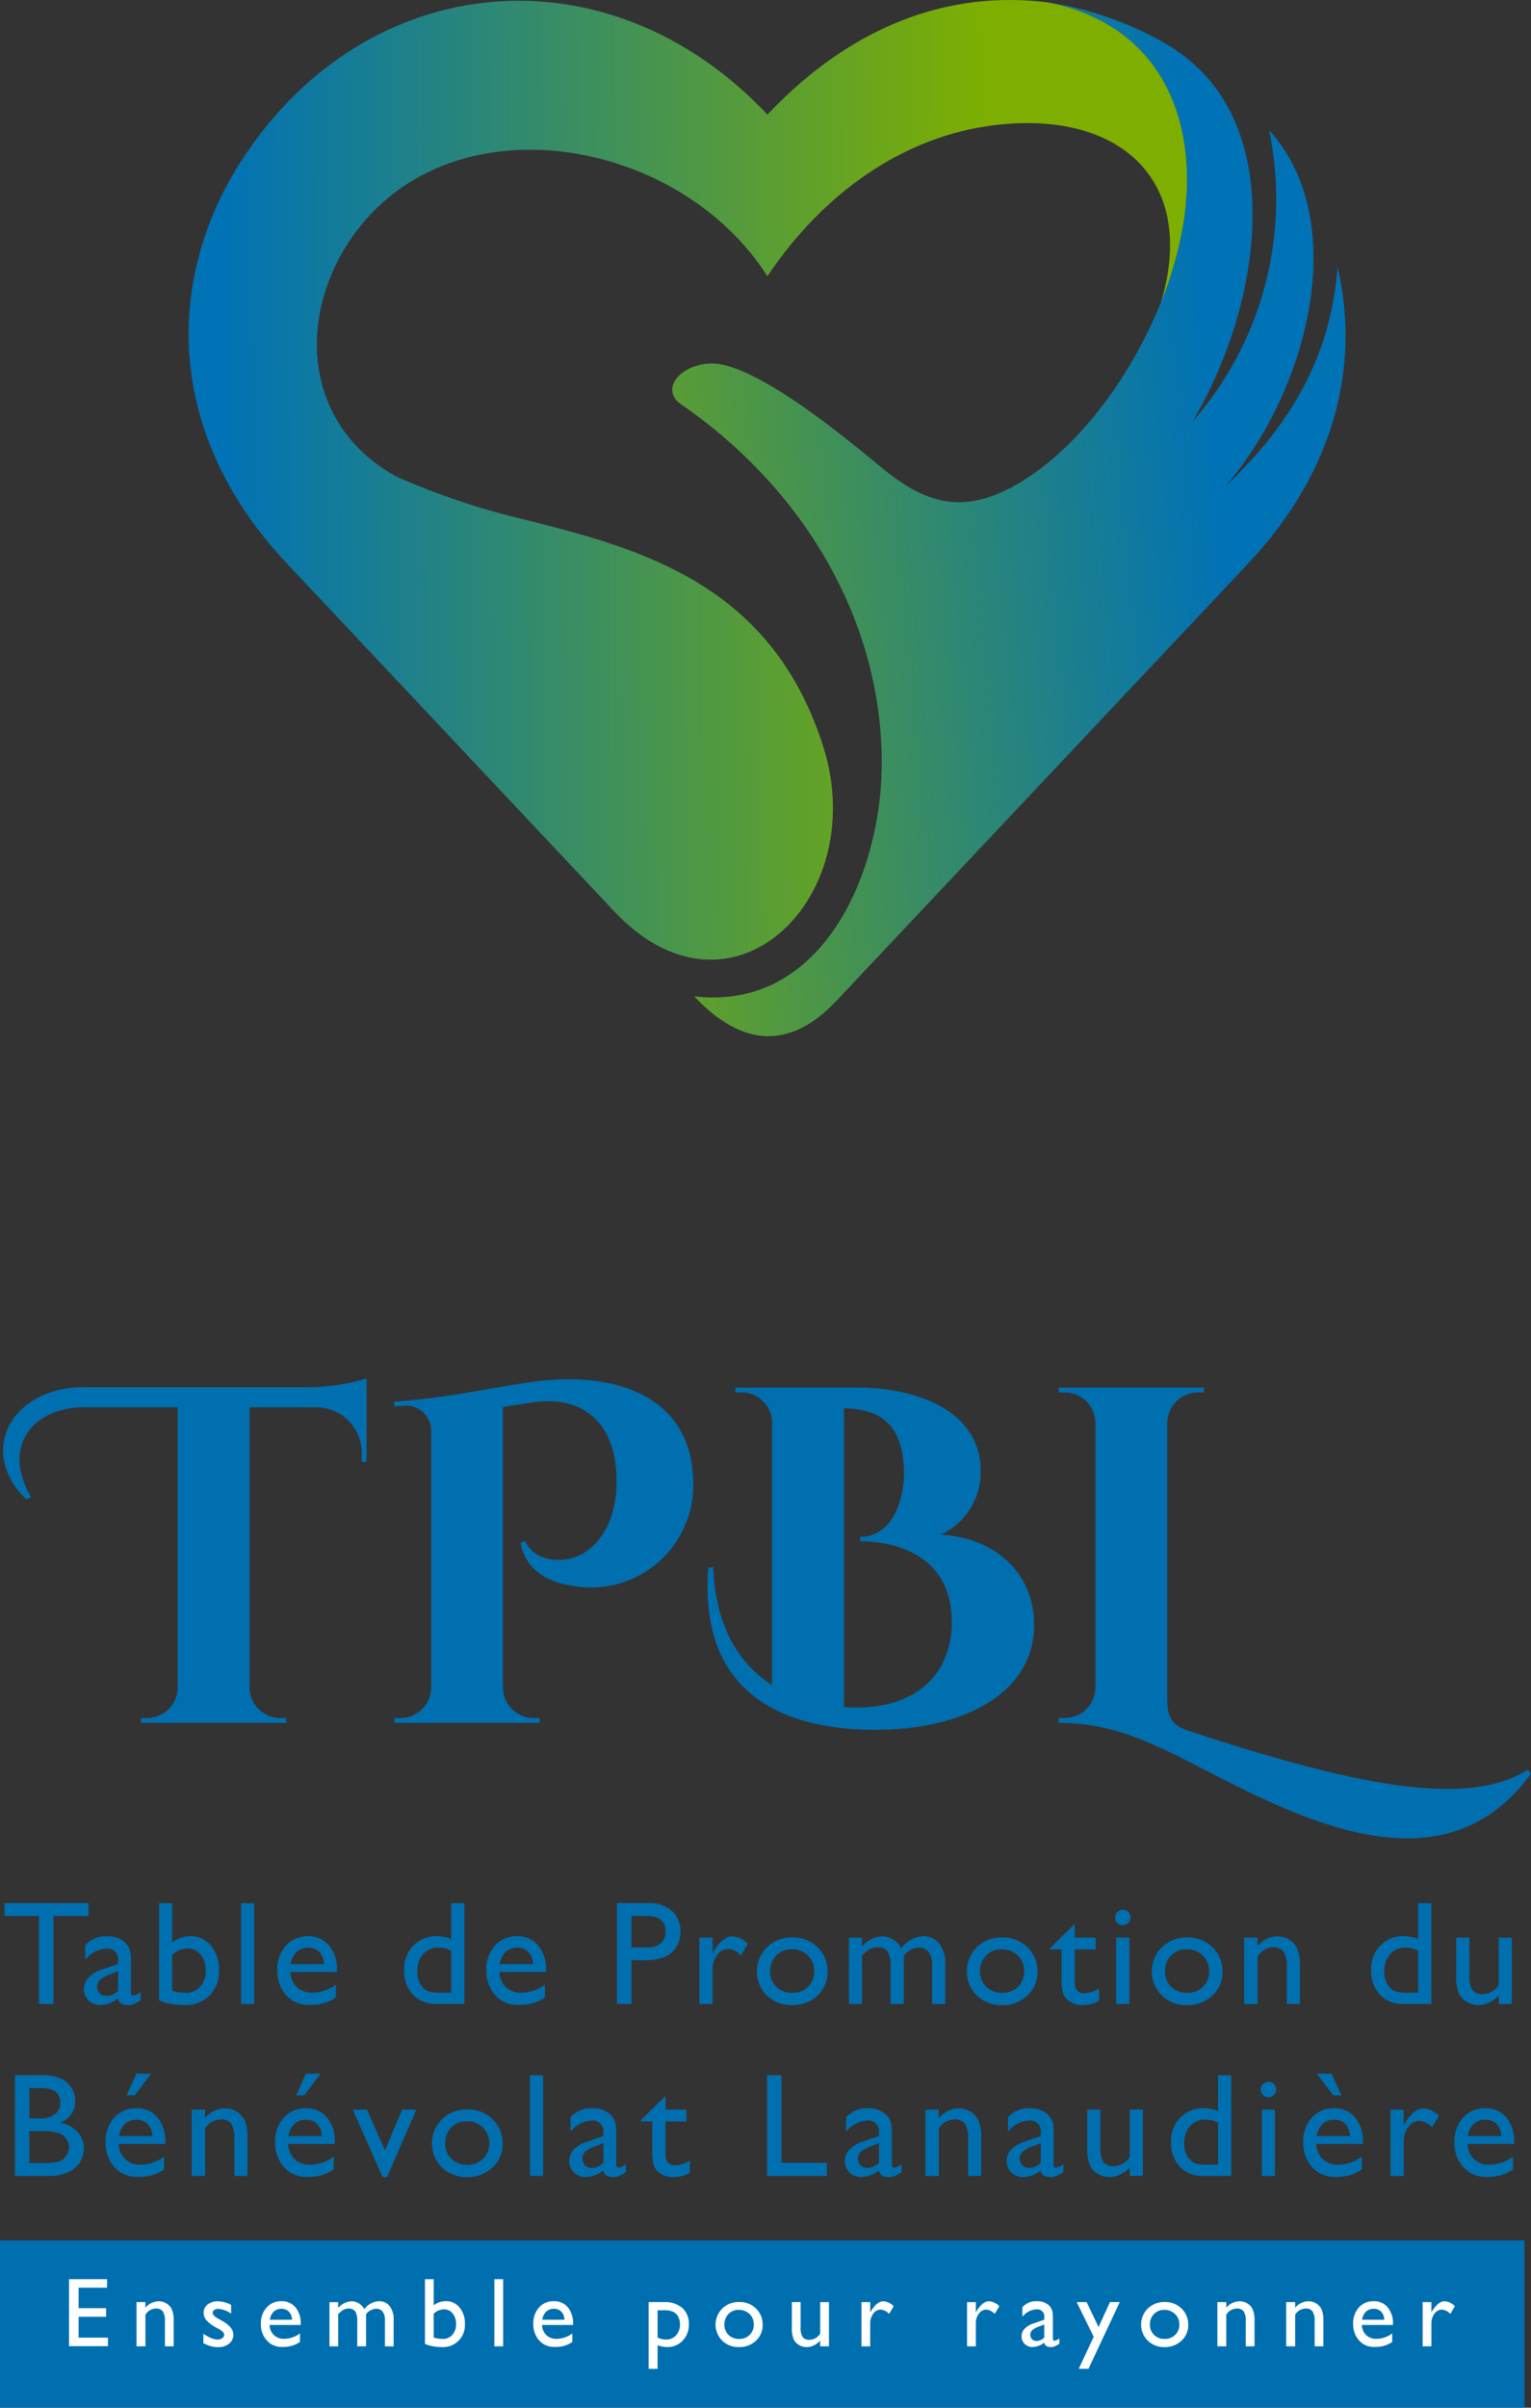
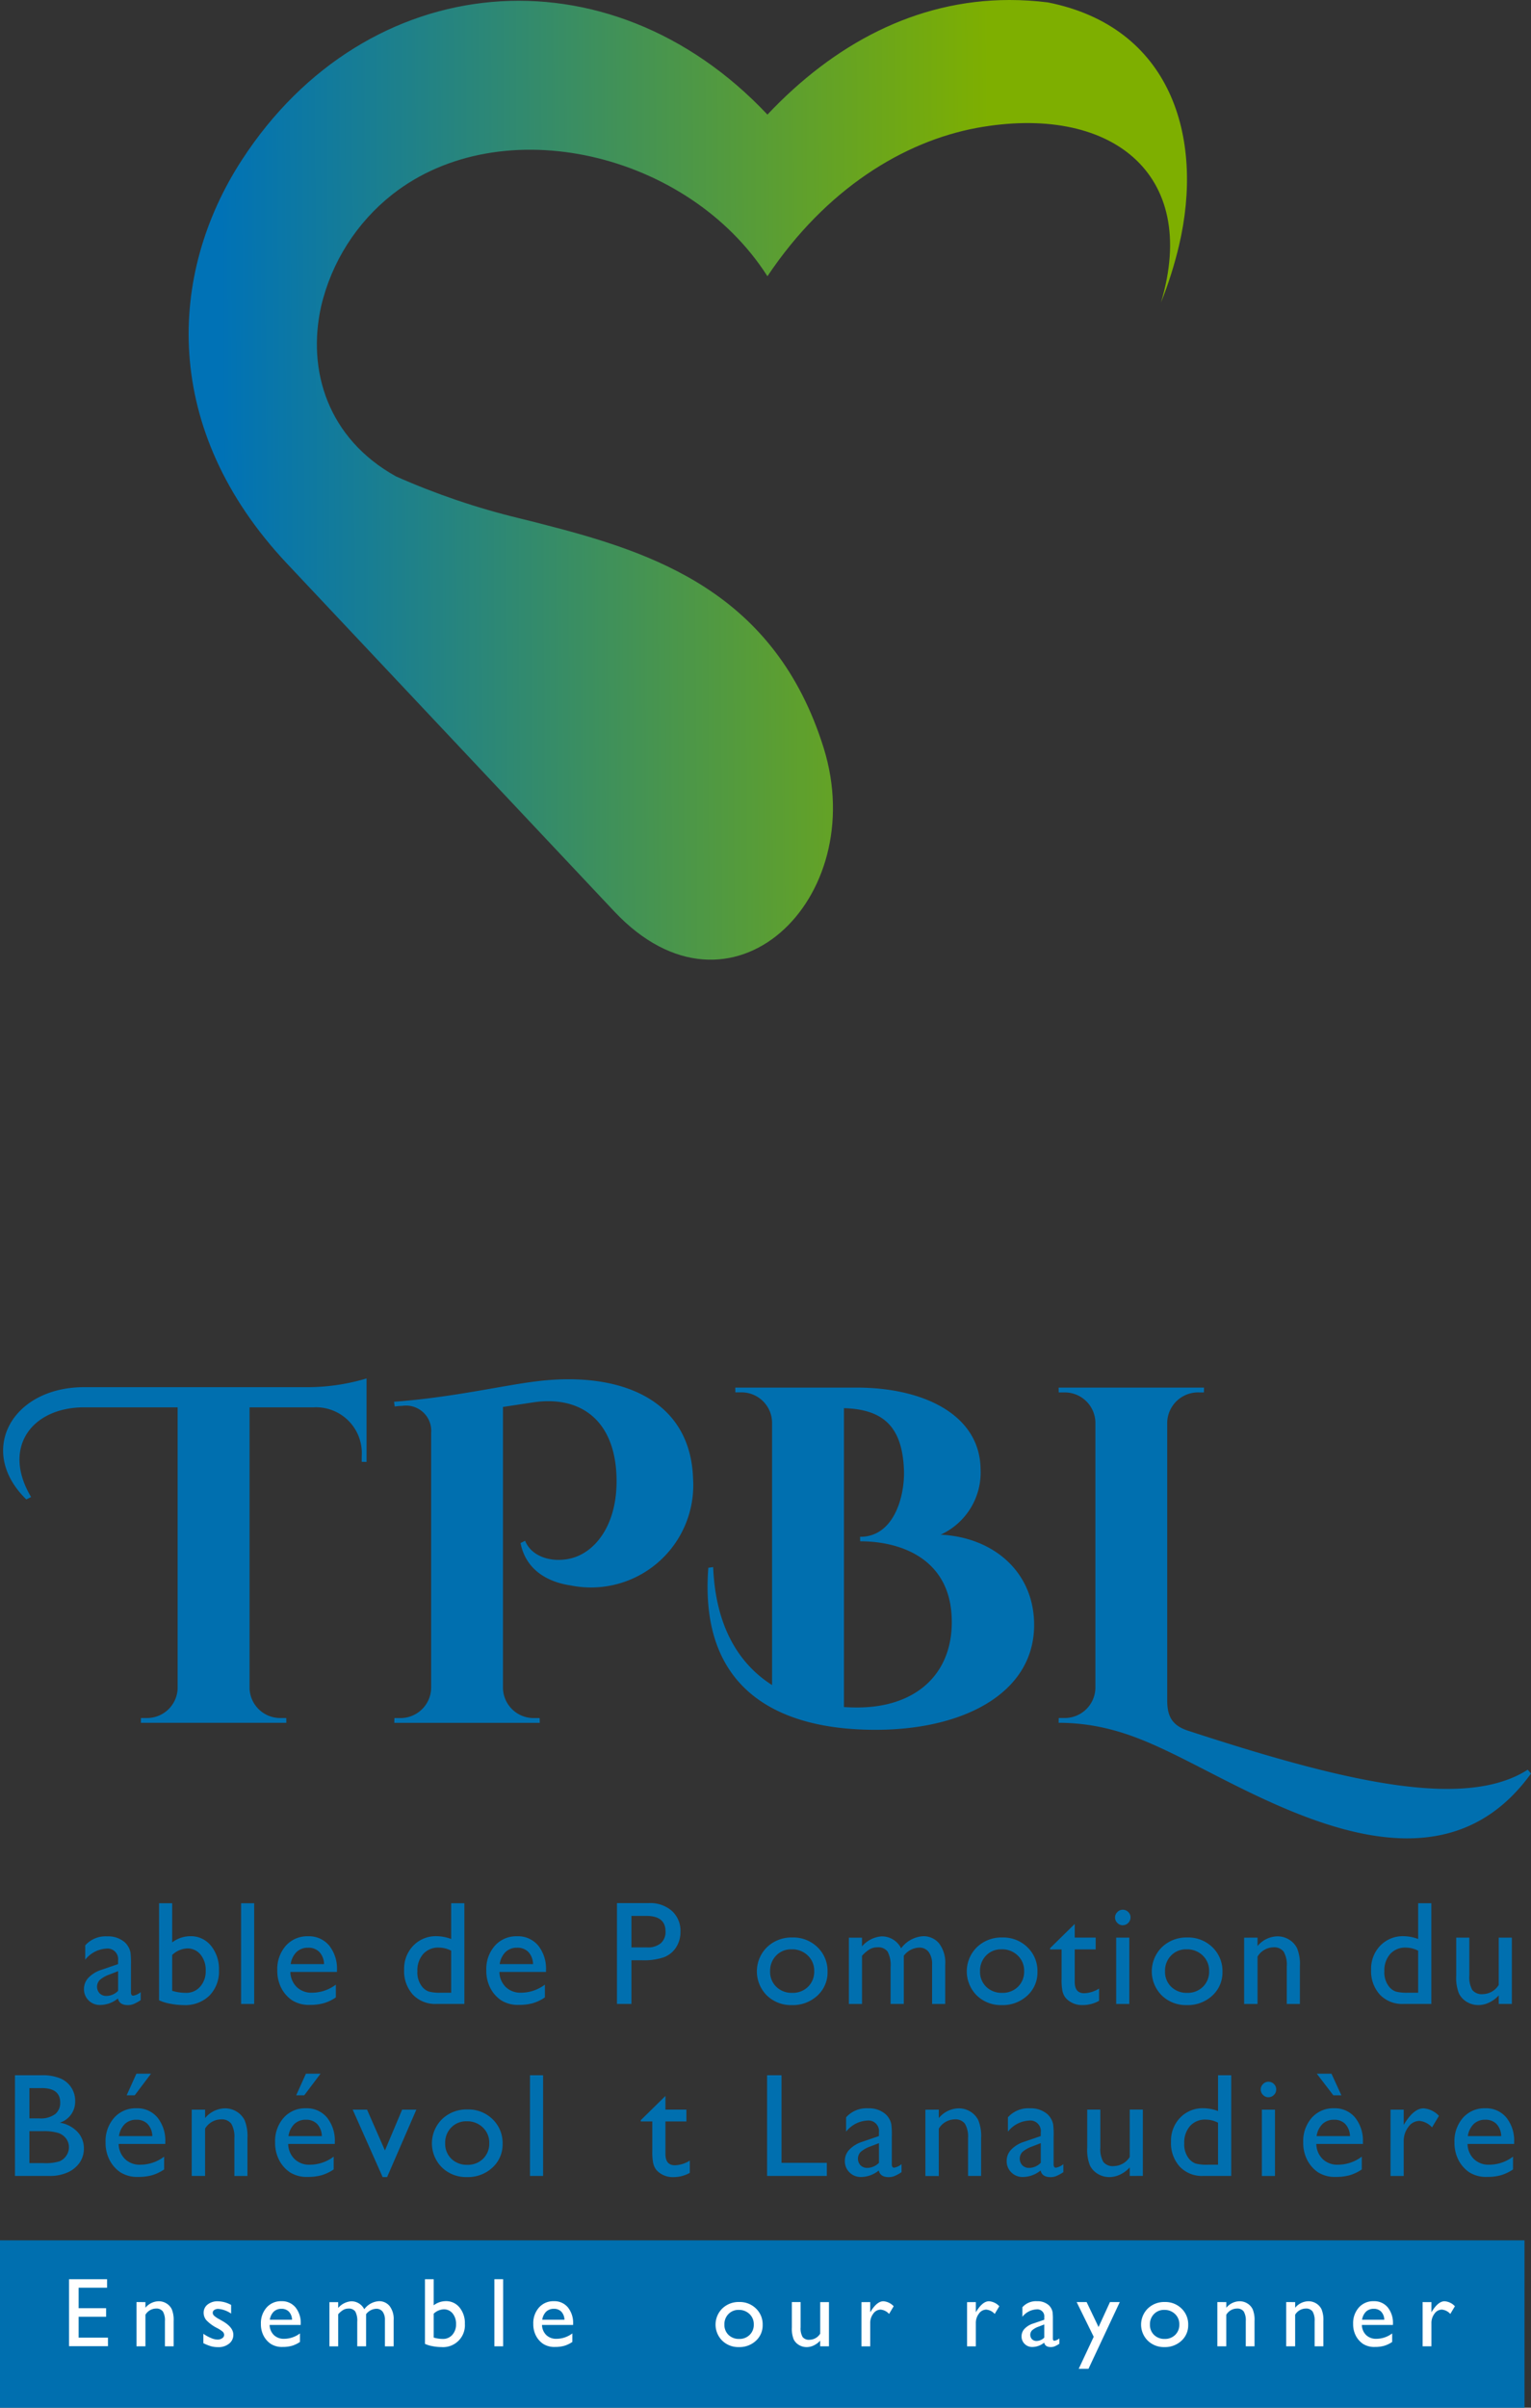
<svg xmlns="http://www.w3.org/2000/svg" id="logo-tpbl" width="179.605" height="282.306" viewBox="0 0 179.605 282.306">
  <rect x="0" y="0" width="179.605" height="282.306" fill="#333333" stroke="none" />
  <defs>
    <clipPath id="clip-path">
      <rect id="Rectangle_13" data-name="Rectangle 13" width="179.605" height="282.306" fill="none" />
    </clipPath>
    <clipPath id="clip-path-2">
      <path id="Tracé_117" data-name="Tracé 117" d="M123.732,28.735c-2.722,11.556-10.7,23.524-19.533,28.284-5.75,3.109-10.016,2.089-15.105-2.037-3.3-2.7-12.547-10.564-18.517-12.189-4.265-1.156-8.253,2.478-5.255,4.568,14.693,10.1,23.882,26,23.525,42.948-.277,12.408-7.1,28.2-21.985,26.466,5.448,5.78,11.09,6.494,16.755.442l48.231-51.2c10.539-11.2,13.068-23.716,10.483-34.8C141.617,40.9,137.545,49.1,129.1,57.046c9.493-10.839,15.1-30.9,5.2-41.848a39.547,39.547,0,0,1-9.025,34.225c8.254-13.7,11.914-36.4-3.8-44.735A39.461,39.461,0,0,0,108.351.232c14.391,2.861,18.381,15.736,15.381,28.5" transform="translate(-64.279 -0.232)" fill="none" />
    </clipPath>
    <linearGradient id="linear-gradient" x1="-0.945" y1="1.701" x2="0.009" y2="2.187" gradientUnits="objectBoundingBox">
      <stop offset="0" stop-color="#7eaf00" />
      <stop offset="0.241" stop-color="#7eaf00" />
      <stop offset="0.538" stop-color="#449253" />
      <stop offset="0.701" stop-color="#238284" />
      <stop offset="0.87" stop-color="#0072b6" />
      <stop offset="1" stop-color="#0072b6" />
    </linearGradient>
    <clipPath id="clip-path-3">
      <path id="Tracé_118" data-name="Tracé 118" d="M41.57,55.493l.264.124-.264-.124m-1.356-.664q.339.169.678.337-.34-.167-.678-.337M85.937,13.435C67.311-6.344,38.891-3.789,24.254,18.8c-8.639,13.317-9.492,31.53,5.31,47.268l38.407,40.8c13.674,14.526,30.046-1.487,24.57-19.151-5.7-18.269-19.92-22.918-32.932-26.247-.964-.247-1.9-.494-2.834-.714a84.6,84.6,0,0,1-14.416-4.9C34.34,51.4,31.906,43.407,33.581,35.915a23.561,23.561,0,0,1,8.365-13.126c12.848-10.069,34.72-4.925,43.991,9.6C92.789,22.158,101.894,16.6,110.48,15c15.6-2.862,26.192,5.228,21.624,20.47a47,47,0,0,0,2.118-6.686c3-12.768-.99-25.642-15.381-28.5A35.978,35.978,0,0,0,114.348,0C103.292,0,93.683,5.229,85.937,13.435" transform="translate(-18.038 -0.001)" fill="none" />
    </clipPath>
    <linearGradient id="linear-gradient-2" x1="-0.154" y1="2.26" x2="1.246" y2="2.252" gradientUnits="objectBoundingBox">
      <stop offset="0" stop-color="#0072b6" />
      <stop offset="0.163" stop-color="#0072b6" />
      <stop offset="0.683" stop-color="#7eaf00" />
      <stop offset="1" stop-color="#7eaf00" />
    </linearGradient>
  </defs>
  <g id="Groupe_9" data-name="Groupe 9">
    <g id="Groupe_8" data-name="Groupe 8" clip-path="url(#clip-path)">
      <path id="Tracé_59" data-name="Tracé 59" d="M36.282,132.76a24.231,24.231,0,0,0,6.652-1.021v9.787l-.567-.009v-.66a5.373,5.373,0,0,0-5.617-5.732H29.207V168.07a3.6,3.6,0,0,0,3.595,3.484h.712l.009.562H16.46l.009-.562h.71a3.591,3.591,0,0,0,3.592-3.444V135.125H9.8c-6.107,0-9.7,4.693-6.219,10.518l-.561.281c-5.84-5.683-1.684-13.164,6.78-13.164Z" transform="translate(0.068 29.885)" fill="#006faf" />
      <path id="Tracé_60" data-name="Tracé 60" d="M37.678,134.456c6.8-.5,12.754-1.915,16.63-2.387,9.665-1.226,18.141,1.941,18.451,11.4a12,12,0,0,1-14.366,12.52c-2.863-.423-5.282-1.938-5.873-4.97l.532-.264c.833,2.026,3.4,2.6,5.494,2.032,2.8-.752,5.408-4.006,5.23-9.557-.2-6.424-4.015-9.459-9.556-8.736l-3.763.568v32.95a3.6,3.6,0,0,0,3.591,3.53h.715l.01.561H37.71l.01-.561h.714a3.6,3.6,0,0,0,3.6-3.53V138.1a2.956,2.956,0,0,0-3.386-3.164,6.786,6.786,0,0,0-.889.076Z" transform="translate(8.547 29.903)" fill="#006faf" />
      <path id="Tracé_61" data-name="Tracé 61" d="M85.143,132.613c7.884,0,14.474,3.2,14.542,9.572A8.017,8.017,0,0,1,95,149.858c6.134.3,10.9,4.3,10.966,10.453.1,8.424-8.992,12.893-20.32,12.389-9.356-.394-19.02-4.4-17.9-18.962l.569-.079c.287,7.148,3.142,11.434,6.908,13.833V136.649a3.583,3.583,0,0,0-3.593-3.477h-.713l-.009-.556Zm-1.486,37.458c.509.033,1.016.05,1.515.05,7.076.01,11.3-4.072,11.131-10.363-.172-7.146-6.082-9.128-10.742-9.123l-.013-.526c3.858.016,5.19-4.471,5.154-7.608-.13-4.944-2.091-7.349-7.046-7.472Z" transform="translate(15.349 30.083)" fill="#006faf" />
      <path id="Tracé_62" data-name="Tracé 62" d="M156.642,177.866c-11.348,15.72-30.956,3.032-42.087-2.358-3.618-1.741-7.805-3.593-13.33-3.593l.01-.562h.72a3.594,3.594,0,0,0,3.586-3.53V136.705a3.594,3.594,0,0,0-3.59-3.527h-.716l-.009-.562h17.054l-.007.562H117.7a3.617,3.617,0,0,0-3.735,3.527v32.583c0,1.835.555,2.908,2.358,3.526,17.868,5.839,32.412,9.431,39.936,4.6Z" transform="translate(22.963 30.084)" fill="#006faf" />
-       <path id="Tracé_63" data-name="Tracé 63" d="M.429,181.88h9.863v1.505H6.177V193.7h-1.7V183.386H.429Z" transform="translate(0.097 41.26)" fill="#006faf" />
      <path id="Tracé_64" data-name="Tracé 64" d="M13.54,188.31v3.305c0,.265.091.4.271.4a1.859,1.859,0,0,0,.871-.415v.939a5.325,5.325,0,0,1-.84.461,1.845,1.845,0,0,1-.664.121q-.99,0-1.168-.778a3.34,3.34,0,0,1-2.087.762,1.842,1.842,0,0,1-1.352-.537,1.822,1.822,0,0,1-.541-1.348,1.9,1.9,0,0,1,.529-1.314,3.593,3.593,0,0,1,1.5-.918l1.969-.676v-.415a1.241,1.241,0,0,0-1.4-1.4,3.382,3.382,0,0,0-2.451,1.3v-1.682a3.194,3.194,0,0,1,2.578-1.056,2.979,2.979,0,0,1,2.019.659,2.087,2.087,0,0,1,.458.563,2.012,2.012,0,0,1,.256.7,10.116,10.116,0,0,1,.055,1.331m-1.511,3.136v-2.308l-1.032.4a3.492,3.492,0,0,0-1.112.629,1.14,1.14,0,0,0-.017,1.576,1.093,1.093,0,0,0,.8.3,1.937,1.937,0,0,0,1.361-.6" transform="translate(1.822 41.98)" fill="#006faf" />
      <path id="Tracé_65" data-name="Tracé 65" d="M15.211,181.894h1.537v4.59a3.545,3.545,0,0,1,2.13-.727,3.019,3.019,0,0,1,2.418,1.115,4.3,4.3,0,0,1,.939,2.866,4.022,4.022,0,0,1-1.12,2.987,4.069,4.069,0,0,1-3,1.112,8.4,8.4,0,0,1-1.584-.161,5.169,5.169,0,0,1-1.323-.406Zm1.537,6.059v4.209a5.561,5.561,0,0,0,1.615.237,2.13,2.13,0,0,0,1.67-.728,2.7,2.7,0,0,0,.647-1.867,2.85,2.85,0,0,0-.6-1.884,1.952,1.952,0,0,0-1.575-.728,2.718,2.718,0,0,0-1.751.761" transform="translate(3.451 41.263)" fill="#006faf" />
      <rect id="Rectangle_9" data-name="Rectangle 9" width="1.538" height="11.807" transform="translate(28.283 223.157)" fill="#006faf" />
      <path id="Tracé_66" data-name="Tracé 66" d="M33.519,189.231H28.051a2.53,2.53,0,0,0,.748,1.774,2.462,2.462,0,0,0,1.779.66,4.626,4.626,0,0,0,2.806-.947v1.5a5.049,5.049,0,0,1-1.407.676,5.845,5.845,0,0,1-1.635.2,3.66,3.66,0,0,1-2.078-.532,3.875,3.875,0,0,1-1.273-1.432,4.394,4.394,0,0,1-.476-2.084,4.13,4.13,0,0,1,1-2.886,3.359,3.359,0,0,1,2.612-1.112,3.082,3.082,0,0,1,2.468,1.081,4.328,4.328,0,0,1,.92,2.9Zm-5.434-.921H32a2.143,2.143,0,0,0-.55-1.419,1.762,1.762,0,0,0-1.318-.5,1.892,1.892,0,0,0-1.356.5,2.463,2.463,0,0,0-.689,1.419" transform="translate(6.015 41.98)" fill="#006faf" />
      <path id="Tracé_67" data-name="Tracé 67" d="M44.162,181.894h1.547V193.7H42.421a3.6,3.6,0,0,1-2.751-1.089,4.093,4.093,0,0,1-1.027-2.925,3.884,3.884,0,0,1,1.077-2.823,3.672,3.672,0,0,1,2.751-1.107,5,5,0,0,1,1.691.329Zm0,10.49v-4.928a3.2,3.2,0,0,0-1.454-.362,2.341,2.341,0,0,0-1.829.752,2.9,2.9,0,0,0-.68,2.027,2.655,2.655,0,0,0,.591,1.851,1.821,1.821,0,0,0,.751.525,5.112,5.112,0,0,0,1.429.135Z" transform="translate(8.766 41.263)" fill="#006faf" />
      <path id="Tracé_68" data-name="Tracé 68" d="M53.506,189.231H48.038a2.53,2.53,0,0,0,.748,1.774,2.462,2.462,0,0,0,1.779.66,4.626,4.626,0,0,0,2.806-.947v1.5a5.049,5.049,0,0,1-1.407.676,5.845,5.845,0,0,1-1.635.2,3.66,3.66,0,0,1-2.078-.532,3.875,3.875,0,0,1-1.273-1.432,4.394,4.394,0,0,1-.476-2.084,4.13,4.13,0,0,1,1-2.886,3.359,3.359,0,0,1,2.612-1.112,3.082,3.082,0,0,1,2.468,1.081,4.328,4.328,0,0,1,.92,2.9Zm-5.434-.921h3.912a2.143,2.143,0,0,0-.55-1.419,1.762,1.762,0,0,0-1.318-.5,1.892,1.892,0,0,0-1.356.5,2.463,2.463,0,0,0-.689,1.419" transform="translate(10.549 41.98)" fill="#006faf" />
      <path id="Tracé_69" data-name="Tracé 69" d="M58.994,193.7V181.88h3.744a3.852,3.852,0,0,1,2.7.914,3.146,3.146,0,0,1,1.006,2.451,3.282,3.282,0,0,1-.515,1.826,2.934,2.934,0,0,1-1.412,1.152,7.148,7.148,0,0,1-2.568.359H60.693V193.7Zm3.449-10.319H60.693v3.694h1.85a2.349,2.349,0,0,0,1.59-.487,1.741,1.741,0,0,0,.557-1.39q0-1.816-2.248-1.817" transform="translate(13.383 41.26)" fill="#006faf" />
-       <path id="Tracé_70" data-name="Tracé 70" d="M68.425,185.208v1.784l.083-.135q1.117-1.8,2.232-1.8a2.749,2.749,0,0,1,1.817.88l-.811,1.352a2.275,2.275,0,0,0-1.488-.761,1.594,1.594,0,0,0-1.288.709,2.677,2.677,0,0,0-.545,1.682v4.066H66.878v-7.776Z" transform="translate(15.171 41.98)" fill="#006faf" />
      <path id="Tracé_71" data-name="Tracé 71" d="M76.538,185.166a4.061,4.061,0,0,1,2.951,1.146,3.856,3.856,0,0,1,1.174,2.877,3.661,3.661,0,0,1-1.191,2.794,4.229,4.229,0,0,1-3,1.112,4.054,4.054,0,0,1-2.924-1.129,3.982,3.982,0,0,1,.012-5.662,4.136,4.136,0,0,1,2.979-1.137m-.085,1.386a2.421,2.421,0,0,0-1.816.728,2.535,2.535,0,0,0-.712,1.85,2.43,2.43,0,0,0,.728,1.822,2.574,2.574,0,0,0,1.868.705,2.524,2.524,0,0,0,1.854-.714,2.464,2.464,0,0,0,.723-1.83,2.436,2.436,0,0,0-.752-1.833,2.608,2.608,0,0,0-1.893-.728" transform="translate(16.418 42.005)" fill="#006faf" />
      <path id="Tracé_72" data-name="Tracé 72" d="M87.611,187.341v5.646H86.064v-4.328a3.4,3.4,0,0,0-.346-1.8,1.353,1.353,0,0,0-1.208-.512,1.814,1.814,0,0,0-.883.22,3.828,3.828,0,0,0-.918.778v5.646H81.171v-7.776h1.537v1.023a3.349,3.349,0,0,1,2.3-1.175,2.526,2.526,0,0,1,2.291,1.4,3.472,3.472,0,0,1,2.578-1.419,2.38,2.38,0,0,1,1.864.828,3.736,3.736,0,0,1,.731,2.527v4.59H90.932v-4.606a2.406,2.406,0,0,0-.4-1.488,1.356,1.356,0,0,0-1.142-.515,2.363,2.363,0,0,0-1.783.963" transform="translate(18.414 41.977)" fill="#006faf" />
      <path id="Tracé_73" data-name="Tracé 73" d="M96.61,185.166a4.061,4.061,0,0,1,2.951,1.146,3.856,3.856,0,0,1,1.174,2.877,3.661,3.661,0,0,1-1.191,2.794,4.229,4.229,0,0,1-3,1.112,4.054,4.054,0,0,1-2.924-1.129,3.982,3.982,0,0,1,.012-5.662,4.136,4.136,0,0,1,2.979-1.137m-.085,1.386a2.421,2.421,0,0,0-1.816.728A2.535,2.535,0,0,0,94,189.13a2.43,2.43,0,0,0,.728,1.822,2.574,2.574,0,0,0,1.869.705,2.524,2.524,0,0,0,1.854-.714,2.464,2.464,0,0,0,.723-1.83,2.436,2.436,0,0,0-.752-1.833,2.608,2.608,0,0,0-1.893-.728" transform="translate(20.971 42.005)" fill="#006faf" />
      <path id="Tracé_74" data-name="Tracé 74" d="M100.41,186.711l2.89-2.839v1.6h2.459v1.386H103.3v3.806q0,1.332,1.108,1.332a3.434,3.434,0,0,0,1.749-.55v1.438a3.891,3.891,0,0,1-1.937.5,2.563,2.563,0,0,1-1.757-.617,1.742,1.742,0,0,1-.363-.417,2.212,2.212,0,0,1-.24-.609,6.832,6.832,0,0,1-.1-1.433v-3.449H100.41Z" transform="translate(22.778 41.712)" fill="#006faf" />
      <path id="Tracé_75" data-name="Tracé 75" d="M107.516,182.514a.9.9,0,0,1,.65.263.853.853,0,0,1,.271.642.924.924,0,0,1-.921.913.857.857,0,0,1-.626-.274.889.889,0,0,1-.27-.639.873.873,0,0,1,.27-.628.855.855,0,0,1,.626-.276m-.761,3.271h1.538v7.776h-1.538Z" transform="translate(24.187 41.404)" fill="#006faf" />
      <path id="Tracé_76" data-name="Tracé 76" d="M114.3,185.166a4.061,4.061,0,0,1,2.951,1.146,3.856,3.856,0,0,1,1.174,2.877,3.661,3.661,0,0,1-1.191,2.794,4.229,4.229,0,0,1-3,1.112,4.054,4.054,0,0,1-2.924-1.129,3.982,3.982,0,0,1,.012-5.662,4.136,4.136,0,0,1,2.979-1.137m-.085,1.386a2.421,2.421,0,0,0-1.816.728,2.535,2.535,0,0,0-.712,1.85,2.43,2.43,0,0,0,.728,1.822,2.574,2.574,0,0,0,1.868.705,2.524,2.524,0,0,0,1.854-.714,2.464,2.464,0,0,0,.723-1.83,2.436,2.436,0,0,0-.752-1.833,2.608,2.608,0,0,0-1.893-.728" transform="translate(24.984 42.005)" fill="#006faf" />
      <path id="Tracé_77" data-name="Tracé 77" d="M120.536,185.208v.99a3.094,3.094,0,0,1,2.341-1.142,2.581,2.581,0,0,1,1.352.377,2.448,2.448,0,0,1,.951,1.031,4.923,4.923,0,0,1,.326,2.076v4.445h-1.538v-4.428a3.023,3.023,0,0,0-.364-1.7,1.386,1.386,0,0,0-1.216-.512,2.217,2.217,0,0,0-1.851,1.091v5.553h-1.572v-7.776Z" transform="translate(26.987 41.98)" fill="#006faf" />
      <path id="Tracé_78" data-name="Tracé 78" d="M136.625,181.894h1.547V193.7h-3.288a3.6,3.6,0,0,1-2.751-1.089,4.093,4.093,0,0,1-1.027-2.925,3.884,3.884,0,0,1,1.077-2.823,3.672,3.672,0,0,1,2.751-1.107,5,5,0,0,1,1.691.329Zm0,10.49v-4.928a3.2,3.2,0,0,0-1.454-.362,2.341,2.341,0,0,0-1.829.752,2.9,2.9,0,0,0-.68,2.027,2.655,2.655,0,0,0,.591,1.851,1.821,1.821,0,0,0,.751.525,5.112,5.112,0,0,0,1.429.135Z" transform="translate(29.742 41.263)" fill="#006faf" />
      <path id="Tracé_79" data-name="Tracé 79" d="M144.231,192.956v-1a3.6,3.6,0,0,1-1.12.833,2.916,2.916,0,0,1-1.256.3,2.612,2.612,0,0,1-1.356-.367,2.408,2.408,0,0,1-.939-1,5.011,5.011,0,0,1-.315-2.092V185.18h1.537v4.431a3.052,3.052,0,0,0,.351,1.71,1.417,1.417,0,0,0,1.231.485,2.252,2.252,0,0,0,1.867-1.074V185.18h1.538v7.776Z" transform="translate(31.588 42.008)" fill="#006faf" />
      <path id="Tracé_80" data-name="Tracé 80" d="M5.431,210.139h-4V198.332H4.526a5.4,5.4,0,0,1,2.283.394A2.826,2.826,0,0,1,8.491,201.4a2.571,2.571,0,0,1-1.8,2.494,3.641,3.641,0,0,1,2.059,1.065,2.775,2.775,0,0,1,.764,1.959,2.878,2.878,0,0,1-.465,1.616,3.385,3.385,0,0,1-1.364,1.157,5.049,5.049,0,0,1-2.252.448m-.855-10.3H3.124v3.549H4.247a2.849,2.849,0,0,0,1.922-.515,1.712,1.712,0,0,0,.57-1.335q0-1.7-2.164-1.7m.128,5.053H3.124v3.744H4.788a5.43,5.43,0,0,0,1.881-.216,1.78,1.78,0,0,0,.794-.671,1.756,1.756,0,0,0,.3-.981,1.666,1.666,0,0,0-.318-.988,1.865,1.865,0,0,0-.9-.667,5.639,5.639,0,0,0-1.843-.221" transform="translate(0.325 44.992)" fill="#006faf" />
      <path id="Tracé_81" data-name="Tracé 81" d="M17.1,206.422H11.63a2.531,2.531,0,0,0,.75,1.774,2.467,2.467,0,0,0,1.779.66,4.634,4.634,0,0,0,2.806-.947v1.5a5.071,5.071,0,0,1-1.408.676,5.885,5.885,0,0,1-1.635.2,3.663,3.663,0,0,1-2.078-.532,3.882,3.882,0,0,1-1.272-1.432,4.38,4.38,0,0,1-.477-2.084,4.129,4.129,0,0,1,1.006-2.886,3.36,3.36,0,0,1,2.612-1.113,3.078,3.078,0,0,1,2.467,1.082,4.328,4.328,0,0,1,.92,2.9Zm-5.433-.921h3.912a2.149,2.149,0,0,0-.55-1.419,1.764,1.764,0,0,0-1.318-.5,1.894,1.894,0,0,0-1.357.5,2.462,2.462,0,0,0-.688,1.419m3.76-7.319-1.911,2.535h-.946l1.142-2.535Z" transform="translate(2.29 44.958)" fill="#006faf" />
      <path id="Tracé_82" data-name="Tracé 82" d="M19.9,201.647v.99a3.094,3.094,0,0,1,2.341-1.142,2.582,2.582,0,0,1,1.352.377,2.448,2.448,0,0,1,.951,1.031,4.923,4.923,0,0,1,.326,2.076v4.445H23.336V205a3.023,3.023,0,0,0-.364-1.7,1.386,1.386,0,0,0-1.216-.512A2.217,2.217,0,0,0,19.9,203.87v5.553H18.333v-7.776Z" transform="translate(4.159 45.709)" fill="#006faf" />
      <path id="Tracé_83" data-name="Tracé 83" d="M33.309,206.422H27.841a2.531,2.531,0,0,0,.75,1.774,2.467,2.467,0,0,0,1.779.66,4.634,4.634,0,0,0,2.806-.947v1.5a5.071,5.071,0,0,1-1.408.676,5.885,5.885,0,0,1-1.635.2,3.663,3.663,0,0,1-2.078-.532,3.882,3.882,0,0,1-1.272-1.432,4.38,4.38,0,0,1-.477-2.084,4.129,4.129,0,0,1,1.006-2.886,3.36,3.36,0,0,1,2.612-1.113,3.078,3.078,0,0,1,2.467,1.082,4.328,4.328,0,0,1,.92,2.9Zm-5.432-.921h3.912a2.149,2.149,0,0,0-.55-1.419,1.764,1.764,0,0,0-1.318-.5,1.894,1.894,0,0,0-1.357.5,2.462,2.462,0,0,0-.688,1.419m3.76-7.319-1.911,2.535H28.78l1.142-2.535Z" transform="translate(5.967 44.958)" fill="#006faf" />
      <path id="Tracé_84" data-name="Tracé 84" d="M39.527,201.618h1.667l-3.433,7.911H37.24l-3.516-7.911h1.684l2.1,4.784Z" transform="translate(7.65 45.737)" fill="#006faf" />
      <path id="Tracé_85" data-name="Tracé 85" d="M45.467,201.6a4.062,4.062,0,0,1,2.951,1.146,3.856,3.856,0,0,1,1.174,2.877,3.661,3.661,0,0,1-1.191,2.794,4.229,4.229,0,0,1-3,1.112,4.054,4.054,0,0,1-2.924-1.129,3.982,3.982,0,0,1,.012-5.662,4.136,4.136,0,0,1,2.979-1.137m-.085,1.386a2.421,2.421,0,0,0-1.816.728,2.535,2.535,0,0,0-.712,1.85,2.43,2.43,0,0,0,.728,1.822,2.573,2.573,0,0,0,1.868.705,2.524,2.524,0,0,0,1.854-.714,2.464,2.464,0,0,0,.723-1.83,2.436,2.436,0,0,0-.752-1.833,2.608,2.608,0,0,0-1.893-.728" transform="translate(9.369 45.734)" fill="#006faf" />
      <rect id="Rectangle_10" data-name="Rectangle 10" width="1.538" height="11.807" transform="translate(62.173 243.324)" fill="#006faf" />
-       <path id="Tracé_86" data-name="Tracé 86" d="M59.943,204.749v3.305c0,.265.091.4.271.4a1.859,1.859,0,0,0,.871-.415v.939a5.324,5.324,0,0,1-.84.461,1.845,1.845,0,0,1-.664.121q-.99,0-1.168-.778a3.34,3.34,0,0,1-2.087.762A1.842,1.842,0,0,1,54.974,209a1.822,1.822,0,0,1-.541-1.348,1.9,1.9,0,0,1,.529-1.314,3.593,3.593,0,0,1,1.5-.918l1.969-.676v-.415a1.241,1.241,0,0,0-1.4-1.4,3.382,3.382,0,0,0-2.451,1.3v-1.682a3.194,3.194,0,0,1,2.578-1.056,2.979,2.979,0,0,1,2.019.659,2.087,2.087,0,0,1,.458.563,2.012,2.012,0,0,1,.256.7,10.117,10.117,0,0,1,.055,1.331m-1.511,3.136v-2.308l-1.032.4a3.492,3.492,0,0,0-1.112.629,1.14,1.14,0,0,0-.017,1.577,1.093,1.093,0,0,0,.8.3,1.937,1.937,0,0,0,1.361-.6" transform="translate(12.348 45.709)" fill="#006faf" />
      <path id="Tracé_87" data-name="Tracé 87" d="M61.274,203.149l2.89-2.839v1.6h2.459V203.3H64.164v3.806q0,1.332,1.108,1.332a3.434,3.434,0,0,0,1.749-.55v1.438a3.891,3.891,0,0,1-1.937.5,2.564,2.564,0,0,1-1.757-.617,1.743,1.743,0,0,1-.363-.417,2.213,2.213,0,0,1-.24-.609,6.833,6.833,0,0,1-.1-1.433V203.3H61.274Z" transform="translate(13.9 45.441)" fill="#006faf" />
      <path id="Tracé_88" data-name="Tracé 88" d="M73.35,198.332h1.691V208.6h5.316v1.538H73.35Z" transform="translate(16.64 44.992)" fill="#006faf" />
      <path id="Tracé_89" data-name="Tracé 89" d="M86.294,204.749v3.305c0,.265.092.4.271.4a1.859,1.859,0,0,0,.871-.415v.939a5.27,5.27,0,0,1-.84.461,1.84,1.84,0,0,1-.664.121q-.99,0-1.168-.778a3.34,3.34,0,0,1-2.087.762A1.839,1.839,0,0,1,81.326,209a1.817,1.817,0,0,1-.541-1.348,1.9,1.9,0,0,1,.528-1.314,3.609,3.609,0,0,1,1.5-.918l1.97-.676v-.415a1.242,1.242,0,0,0-1.4-1.4,3.382,3.382,0,0,0-2.451,1.3v-1.682a3.2,3.2,0,0,1,2.579-1.056,2.976,2.976,0,0,1,2.018.659,2.087,2.087,0,0,1,.458.563,1.988,1.988,0,0,1,.256.7,10.115,10.115,0,0,1,.055,1.331m-1.51,3.136v-2.308l-1.033.4a3.47,3.47,0,0,0-1.11.629,1.14,1.14,0,0,0-.017,1.577,1.091,1.091,0,0,0,.8.3,1.942,1.942,0,0,0,1.361-.6" transform="translate(18.326 45.709)" fill="#006faf" />
      <path id="Tracé_90" data-name="Tracé 90" d="M90.059,201.647v.99a3.094,3.094,0,0,1,2.341-1.142,2.582,2.582,0,0,1,1.352.377A2.448,2.448,0,0,1,94.7,202.9a4.923,4.923,0,0,1,.326,2.076v4.445H93.49V205a3.023,3.023,0,0,0-.364-1.7,1.386,1.386,0,0,0-1.216-.512,2.217,2.217,0,0,0-1.851,1.091v5.553H88.487v-7.776Z" transform="translate(20.073 45.709)" fill="#006faf" />
      <path id="Tracé_91" data-name="Tracé 91" d="M101.767,204.749v3.305c0,.265.091.4.271.4a1.859,1.859,0,0,0,.871-.415v.939a5.325,5.325,0,0,1-.84.461,1.845,1.845,0,0,1-.664.121q-.99,0-1.168-.778a3.34,3.34,0,0,1-2.087.762A1.842,1.842,0,0,1,96.8,209a1.822,1.822,0,0,1-.541-1.348,1.9,1.9,0,0,1,.529-1.314,3.593,3.593,0,0,1,1.5-.918l1.969-.676v-.415a1.241,1.241,0,0,0-1.4-1.4,3.382,3.382,0,0,0-2.451,1.3v-1.682a3.194,3.194,0,0,1,2.578-1.056,2.979,2.979,0,0,1,2.019.659,2.087,2.087,0,0,1,.458.563,2.012,2.012,0,0,1,.256.7,10.117,10.117,0,0,1,.055,1.331m-1.511,3.136v-2.308l-1.032.4a3.492,3.492,0,0,0-1.112.629,1.14,1.14,0,0,0-.017,1.577,1.093,1.093,0,0,0,.8.3,1.937,1.937,0,0,0,1.361-.6" transform="translate(21.836 45.709)" fill="#006faf" />
      <path id="Tracé_92" data-name="Tracé 92" d="M108.947,209.394v-1a3.6,3.6,0,0,1-1.12.833,2.916,2.916,0,0,1-1.256.3,2.612,2.612,0,0,1-1.356-.367,2.408,2.408,0,0,1-.939-1,5.011,5.011,0,0,1-.315-2.092v-4.455H105.5v4.431a3.051,3.051,0,0,0,.351,1.71,1.417,1.417,0,0,0,1.231.485,2.252,2.252,0,0,0,1.867-1.074v-5.553h1.538v7.776Z" transform="translate(23.584 45.737)" fill="#006faf" />
      <path id="Tracé_93" data-name="Tracé 93" d="M117.49,198.332h1.547v11.807h-3.288A3.6,3.6,0,0,1,113,209.05a4.093,4.093,0,0,1-1.027-2.925,3.884,3.884,0,0,1,1.077-2.823A3.672,3.672,0,0,1,115.8,202.2a5,5,0,0,1,1.691.329Zm0,10.49v-4.928a3.2,3.2,0,0,0-1.454-.362,2.341,2.341,0,0,0-1.829.752,2.9,2.9,0,0,0-.68,2.027,2.655,2.655,0,0,0,.591,1.851,1.821,1.821,0,0,0,.751.525,5.112,5.112,0,0,0,1.429.135Z" transform="translate(25.401 44.992)" fill="#006faf" />
      <path id="Tracé_94" data-name="Tracé 94" d="M121.446,198.953a.9.9,0,0,1,.65.261.857.857,0,0,1,.271.643.87.87,0,0,1-.271.642.879.879,0,0,1-.65.271.85.85,0,0,1-.626-.275.887.887,0,0,1-.271-.638.877.877,0,0,1,.271-.629.854.854,0,0,1,.626-.275m-.761,3.271h1.538V210h-1.538Z" transform="translate(27.347 45.133)" fill="#006faf" />
      <path id="Tracé_95" data-name="Tracé 95" d="M131.62,206.422h-5.468a2.53,2.53,0,0,0,.748,1.774,2.469,2.469,0,0,0,1.779.66,4.634,4.634,0,0,0,2.806-.947v1.5a5.048,5.048,0,0,1-1.407.676,5.891,5.891,0,0,1-1.635.2,3.66,3.66,0,0,1-2.078-.532,3.885,3.885,0,0,1-1.273-1.432,4.394,4.394,0,0,1-.476-2.084,4.128,4.128,0,0,1,1-2.886,3.36,3.36,0,0,1,2.612-1.113,3.079,3.079,0,0,1,2.468,1.082,4.328,4.328,0,0,1,.92,2.9Zm-5.434-.921H130.1a2.15,2.15,0,0,0-.551-1.419,1.763,1.763,0,0,0-1.318-.5,1.892,1.892,0,0,0-1.356.5,2.463,2.463,0,0,0-.689,1.419m1.741-7.319,1.166,2.535h-.946l-1.943-2.535Z" transform="translate(28.269 44.958)" fill="#006faf" />
      <path id="Tracé_96" data-name="Tracé 96" d="M134.511,201.647v1.784l.083-.135q1.117-1.8,2.232-1.8a2.749,2.749,0,0,1,1.817.88l-.811,1.352a2.275,2.275,0,0,0-1.488-.761,1.594,1.594,0,0,0-1.288.709,2.677,2.677,0,0,0-.545,1.682v4.066h-1.547v-7.776Z" transform="translate(30.163 45.709)" fill="#006faf" />
      <path id="Tracé_97" data-name="Tracé 97" d="M146.081,205.67h-5.468a2.53,2.53,0,0,0,.748,1.774,2.462,2.462,0,0,0,1.779.66,4.626,4.626,0,0,0,2.806-.947v1.5a5.048,5.048,0,0,1-1.407.676,5.845,5.845,0,0,1-1.635.2,3.66,3.66,0,0,1-2.078-.532,3.875,3.875,0,0,1-1.273-1.432,4.394,4.394,0,0,1-.476-2.084,4.13,4.13,0,0,1,1-2.886,3.359,3.359,0,0,1,2.612-1.112,3.082,3.082,0,0,1,2.468,1.081,4.328,4.328,0,0,1,.92,2.9Zm-5.434-.921h3.912a2.143,2.143,0,0,0-.55-1.419,1.762,1.762,0,0,0-1.318-.5,1.892,1.892,0,0,0-1.356.5,2.463,2.463,0,0,0-.69,1.419" transform="translate(31.55 45.709)" fill="#006faf" />
      <rect id="Rectangle_11" data-name="Rectangle 11" width="178.842" height="19.625" transform="translate(0 262.681)" fill="#006faf" />
      <g id="Groupe_33" data-name="Groupe 33" transform="translate(8.097 267.236)">
        <path id="Tracé_98" data-name="Tracé 98" d="M6.6,217.612h4.463v1H7.728v2.4h3.223v1.01H7.728v2.445H11.17v1H6.6Z" transform="translate(-6.6 -217.612)" fill="#fff" />
        <path id="Tracé_99" data-name="Tracé 99" d="M14.1,219.821v.66a2.056,2.056,0,0,1,1.559-.761,1.725,1.725,0,0,1,.9.25,1.641,1.641,0,0,1,.633.688,3.281,3.281,0,0,1,.217,1.383v2.964H16.387v-2.953a2.025,2.025,0,0,0-.242-1.135.93.93,0,0,0-.812-.341,1.474,1.474,0,0,0-1.233.726v3.7H13.052v-5.185Z" transform="translate(-5.136 -217.133)" fill="#fff" />
        <path id="Tracé_100" data-name="Tracé 100" d="M19.447,224.634v-1.1a4.674,4.674,0,0,0,.888.492,2.052,2.052,0,0,0,.763.189.953.953,0,0,0,.552-.158.453.453,0,0,0,.231-.377.513.513,0,0,0-.15-.375,3.46,3.46,0,0,0-.644-.429,4.575,4.575,0,0,1-1.3-.945,1.353,1.353,0,0,1-.308-.854,1.2,1.2,0,0,1,.465-.974,1.842,1.842,0,0,1,1.2-.378,3.286,3.286,0,0,1,1.559.428v1.015a3.119,3.119,0,0,0-1.493-.552.829.829,0,0,0-.481.126.389.389,0,0,0-.183.336.48.48,0,0,0,.166.344,2.791,2.791,0,0,0,.583.394l.367.209q1.3.734,1.3,1.622a1.291,1.291,0,0,1-.5,1.045,1.95,1.95,0,0,1-1.282.409,3.117,3.117,0,0,1-.823-.1,5.565,5.565,0,0,1-.907-.363" transform="translate(-3.686 -217.133)" fill="#fff" />
        <path id="Tracé_101" data-name="Tracé 101" d="M29.618,222.5H25.971a1.7,1.7,0,0,0,.5,1.184,1.648,1.648,0,0,0,1.185.438,3.092,3.092,0,0,0,1.871-.629v1a3.413,3.413,0,0,1-.939.45,3.942,3.942,0,0,1-1.089.135,2.449,2.449,0,0,1-1.386-.355,2.6,2.6,0,0,1-.848-.956,2.914,2.914,0,0,1-.318-1.389,2.761,2.761,0,0,1,.67-1.924,2.242,2.242,0,0,1,1.741-.741,2.054,2.054,0,0,1,1.645.721,2.881,2.881,0,0,1,.615,1.934Zm-3.623-.615H28.6a1.431,1.431,0,0,0-.367-.946,1.173,1.173,0,0,0-.878-.332,1.263,1.263,0,0,0-.9.332,1.646,1.646,0,0,0-.459.946" transform="translate(-2.438 -217.133)" fill="#fff" />
        <path id="Tracé_102" data-name="Tracé 102" d="M35.8,221.244v3.763H34.764v-2.884a2.268,2.268,0,0,0-.231-1.2.906.906,0,0,0-.806-.34,1.2,1.2,0,0,0-.589.146,2.547,2.547,0,0,0-.611.519v3.763H31.5v-5.183h1.026v.682a2.235,2.235,0,0,1,1.532-.783,1.686,1.686,0,0,1,1.527.934,2.315,2.315,0,0,1,1.718-.946,1.582,1.582,0,0,1,1.243.552,2.49,2.49,0,0,1,.488,1.684v3.06H38.01v-3.071a1.608,1.608,0,0,0-.265-.991.9.9,0,0,0-.761-.344,1.569,1.569,0,0,0-1.189.643" transform="translate(-0.951 -217.136)" fill="#fff" />
        <path id="Tracé_103" data-name="Tracé 103" d="M40.635,217.612h1.026v3.06a2.369,2.369,0,0,1,1.419-.485,2.01,2.01,0,0,1,1.612.743,2.864,2.864,0,0,1,.624,1.91,2.559,2.559,0,0,1-2.743,2.732,5.608,5.608,0,0,1-1.056-.107,3.481,3.481,0,0,1-.882-.27Zm1.026,4.04v2.806a3.7,3.7,0,0,0,1.076.158,1.422,1.422,0,0,0,1.113-.485,1.8,1.8,0,0,0,.432-1.245,1.905,1.905,0,0,0-.4-1.258,1.3,1.3,0,0,0-1.051-.483,1.813,1.813,0,0,0-1.166.507" transform="translate(1.121 -217.612)" fill="#fff" />
        <rect id="Rectangle_12" data-name="Rectangle 12" width="1.026" height="7.871" transform="translate(49.901 0)" fill="#fff" />
        <path id="Tracé_104" data-name="Tracé 104" d="M55.664,222.5H52.017a1.7,1.7,0,0,0,.5,1.184,1.648,1.648,0,0,0,1.185.438,3.092,3.092,0,0,0,1.871-.629v1a3.413,3.413,0,0,1-.939.45,3.942,3.942,0,0,1-1.089.135,2.449,2.449,0,0,1-1.386-.355,2.6,2.6,0,0,1-.848-.956,2.914,2.914,0,0,1-.318-1.389,2.761,2.761,0,0,1,.67-1.924,2.242,2.242,0,0,1,1.741-.741,2.054,2.054,0,0,1,1.645.721,2.881,2.881,0,0,1,.615,1.934Zm-3.623-.615h2.608a1.431,1.431,0,0,0-.367-.946,1.173,1.173,0,0,0-.878-.332,1.263,1.263,0,0,0-.9.332,1.646,1.646,0,0,0-.459.946" transform="translate(3.471 -217.133)" fill="#fff" />
-         <path id="Tracé_105" data-name="Tracé 105" d="M62.025,227.629V219.8h1.8a3.113,3.113,0,0,1,2.147.687,2.449,2.449,0,0,1,.768,1.922,2.645,2.645,0,0,1-.724,1.915,2.451,2.451,0,0,1-1.842.75,3.239,3.239,0,0,1-1.1-.22v2.773ZM63.8,220.76h-.725v3.19a2.153,2.153,0,0,0,.99.242,1.527,1.527,0,0,0,1.178-.5A1.839,1.839,0,0,0,65.7,222.4a1.819,1.819,0,0,0-.216-.9,1.312,1.312,0,0,0-.59-.566,2.63,2.63,0,0,0-1.094-.178" transform="translate(5.973 -217.115)" fill="#fff" />
        <path id="Tracé_106" data-name="Tracé 106" d="M71.2,219.793a2.706,2.706,0,0,1,1.965.763,2.569,2.569,0,0,1,.784,1.92,2.44,2.44,0,0,1-.794,1.861,2.819,2.819,0,0,1-2,.741,2.7,2.7,0,0,1-1.949-.753,2.653,2.653,0,0,1,.009-3.774,2.755,2.755,0,0,1,1.986-.758m-.056.924a1.617,1.617,0,0,0-1.211.486,1.685,1.685,0,0,0-.474,1.233,1.62,1.62,0,0,0,.483,1.215,1.718,1.718,0,0,0,1.245.47,1.685,1.685,0,0,0,1.238-.476,1.64,1.64,0,0,0,.481-1.219,1.623,1.623,0,0,0-.5-1.222,1.738,1.738,0,0,0-1.261-.486" transform="translate(7.424 -217.117)" fill="#fff" />
        <path id="Tracé_107" data-name="Tracé 107" d="M79.04,224.987v-.665a2.368,2.368,0,0,1-.746.556,1.921,1.921,0,0,1-.837.2,1.742,1.742,0,0,1-.9-.244,1.6,1.6,0,0,1-.626-.665,3.348,3.348,0,0,1-.211-1.395V219.8h1.026v2.955a2.031,2.031,0,0,0,.233,1.139.945.945,0,0,0,.82.324,1.5,1.5,0,0,0,1.245-.715v-3.7h1.026v5.185Z" transform="translate(9.079 -217.115)" fill="#fff" />
        <path id="Tracé_108" data-name="Tracé 108" d="M83.4,219.821v1.19l.056-.091q.743-1.2,1.487-1.2a1.831,1.831,0,0,1,1.211.586l-.54.9a1.518,1.518,0,0,0-.993-.507,1.063,1.063,0,0,0-.859.474A1.786,1.786,0,0,0,83.4,222.3v2.71H82.373v-5.185Z" transform="translate(10.589 -217.133)" fill="#fff" />
        <path id="Tracé_109" data-name="Tracé 109" d="M93.5,219.821v1.19l.056-.091q.743-1.2,1.487-1.2a1.831,1.831,0,0,1,1.211.586l-.54.9a1.518,1.518,0,0,0-.993-.507,1.063,1.063,0,0,0-.859.474A1.786,1.786,0,0,0,93.5,222.3v2.71H92.473v-5.185Z" transform="translate(12.88 -217.133)" fill="#fff" />
        <path id="Tracé_110" data-name="Tracé 110" d="M101.357,221.889v2.2q0,.265.18.265a1.253,1.253,0,0,0,.58-.276v.626a3.354,3.354,0,0,1-.561.307,1.225,1.225,0,0,1-.442.081c-.439,0-.7-.172-.778-.518a2.227,2.227,0,0,1-1.392.507,1.223,1.223,0,0,1-.9-.358,1.211,1.211,0,0,1-.361-.9,1.265,1.265,0,0,1,.352-.876,2.371,2.371,0,0,1,1-.611l1.313-.451v-.276a.827.827,0,0,0-.936-.935,2.25,2.25,0,0,0-1.633.869v-1.121a2.126,2.126,0,0,1,1.719-.705,1.974,1.974,0,0,1,1.346.44,1.479,1.479,0,0,1,.476.842,6.882,6.882,0,0,1,.037.887m-1.008,2.091v-1.538l-.688.265a2.289,2.289,0,0,0-.74.421.759.759,0,0,0-.012,1.05.729.729,0,0,0,.534.2,1.287,1.287,0,0,0,.907-.4" transform="translate(14.062 -217.133)" fill="#fff" />
        <path id="Tracé_111" data-name="Tracé 111" d="M106.859,219.8h1.15l-3.672,7.827h-1.145l1.759-3.757-2-4.071h1.169l1.4,2.928Z" transform="translate(15.257 -217.115)" fill="#fff" />
        <path id="Tracé_112" data-name="Tracé 112" d="M111.89,219.793a2.706,2.706,0,0,1,1.965.763,2.569,2.569,0,0,1,.784,1.92,2.44,2.44,0,0,1-.794,1.861,2.819,2.819,0,0,1-2,.741,2.7,2.7,0,0,1-1.949-.753,2.653,2.653,0,0,1,.009-3.774,2.755,2.755,0,0,1,1.986-.758m-.056.924a1.617,1.617,0,0,0-1.211.486,1.685,1.685,0,0,0-.474,1.233,1.62,1.62,0,0,0,.483,1.215,1.718,1.718,0,0,0,1.245.47,1.685,1.685,0,0,0,1.238-.476,1.64,1.64,0,0,0,.481-1.219,1.623,1.623,0,0,0-.5-1.222,1.738,1.738,0,0,0-1.261-.486" transform="translate(16.655 -217.117)" fill="#fff" />
        <path id="Tracé_113" data-name="Tracé 113" d="M117.455,219.821v.66a2.056,2.056,0,0,1,1.559-.761,1.725,1.725,0,0,1,.9.25,1.641,1.641,0,0,1,.633.688,3.281,3.281,0,0,1,.217,1.383v2.964h-1.026v-2.953a2.025,2.025,0,0,0-.242-1.135.93.93,0,0,0-.812-.341,1.474,1.474,0,0,0-1.233.726v3.7h-1.048v-5.185Z" transform="translate(18.31 -217.133)" fill="#fff" />
        <path id="Tracé_114" data-name="Tracé 114" d="M124.039,219.821v.66a2.056,2.056,0,0,1,1.559-.761,1.725,1.725,0,0,1,.9.25,1.641,1.641,0,0,1,.633.688,3.281,3.281,0,0,1,.217,1.383v2.964h-1.026v-2.953a2.025,2.025,0,0,0-.242-1.135.93.93,0,0,0-.812-.341,1.474,1.474,0,0,0-1.233.726v3.7h-1.048v-5.185Z" transform="translate(19.803 -217.133)" fill="#fff" />
        <path id="Tracé_115" data-name="Tracé 115" d="M134.058,222.5h-3.646a1.7,1.7,0,0,0,.5,1.184,1.648,1.648,0,0,0,1.185.438,3.092,3.092,0,0,0,1.871-.629v1a3.413,3.413,0,0,1-.939.45,3.942,3.942,0,0,1-1.089.135,2.449,2.449,0,0,1-1.386-.355,2.6,2.6,0,0,1-.848-.956,2.914,2.914,0,0,1-.318-1.389,2.761,2.761,0,0,1,.67-1.924,2.242,2.242,0,0,1,1.741-.741,2.054,2.054,0,0,1,1.645.721,2.881,2.881,0,0,1,.615,1.934Zm-3.623-.615h2.608a1.431,1.431,0,0,0-.367-.946,1.173,1.173,0,0,0-.878-.332,1.263,1.263,0,0,0-.9.332,1.646,1.646,0,0,0-.459.946" transform="translate(21.254 -217.133)" fill="#fff" />
        <path id="Tracé_116" data-name="Tracé 116" d="M137.065,219.821v1.19l.056-.091q.743-1.2,1.487-1.2a1.831,1.831,0,0,1,1.211.586l-.54.9a1.518,1.518,0,0,0-.993-.507,1.063,1.063,0,0,0-.859.474,1.786,1.786,0,0,0-.363,1.121v2.71h-1.032v-5.185Z" transform="translate(22.762 -217.133)" fill="#fff" />
      </g>
    </g>
  </g>
  <g id="Groupe_15" data-name="Groupe 15" transform="translate(22.13 0.001)">
    <g id="Groupe_11" data-name="Groupe 11" transform="translate(56.73 0.283)">
      <g id="Groupe_10" data-name="Groupe 10" clip-path="url(#clip-path-2)">
-         <rect id="Rectangle_14" data-name="Rectangle 14" width="133.046" height="147.85" transform="translate(-55.231 30.759) rotate(-30)" fill="url(#linear-gradient)" />
-       </g>
+         </g>
    </g>
    <g id="Groupe_13" data-name="Groupe 13">
      <g id="Groupe_12" data-name="Groupe 12" clip-path="url(#clip-path-3)">
        <rect id="Rectangle_15" data-name="Rectangle 15" width="122.459" height="127.741" transform="translate(-3.276 -6.345)" fill="url(#linear-gradient-2)" />
      </g>
    </g>
  </g>
</svg>